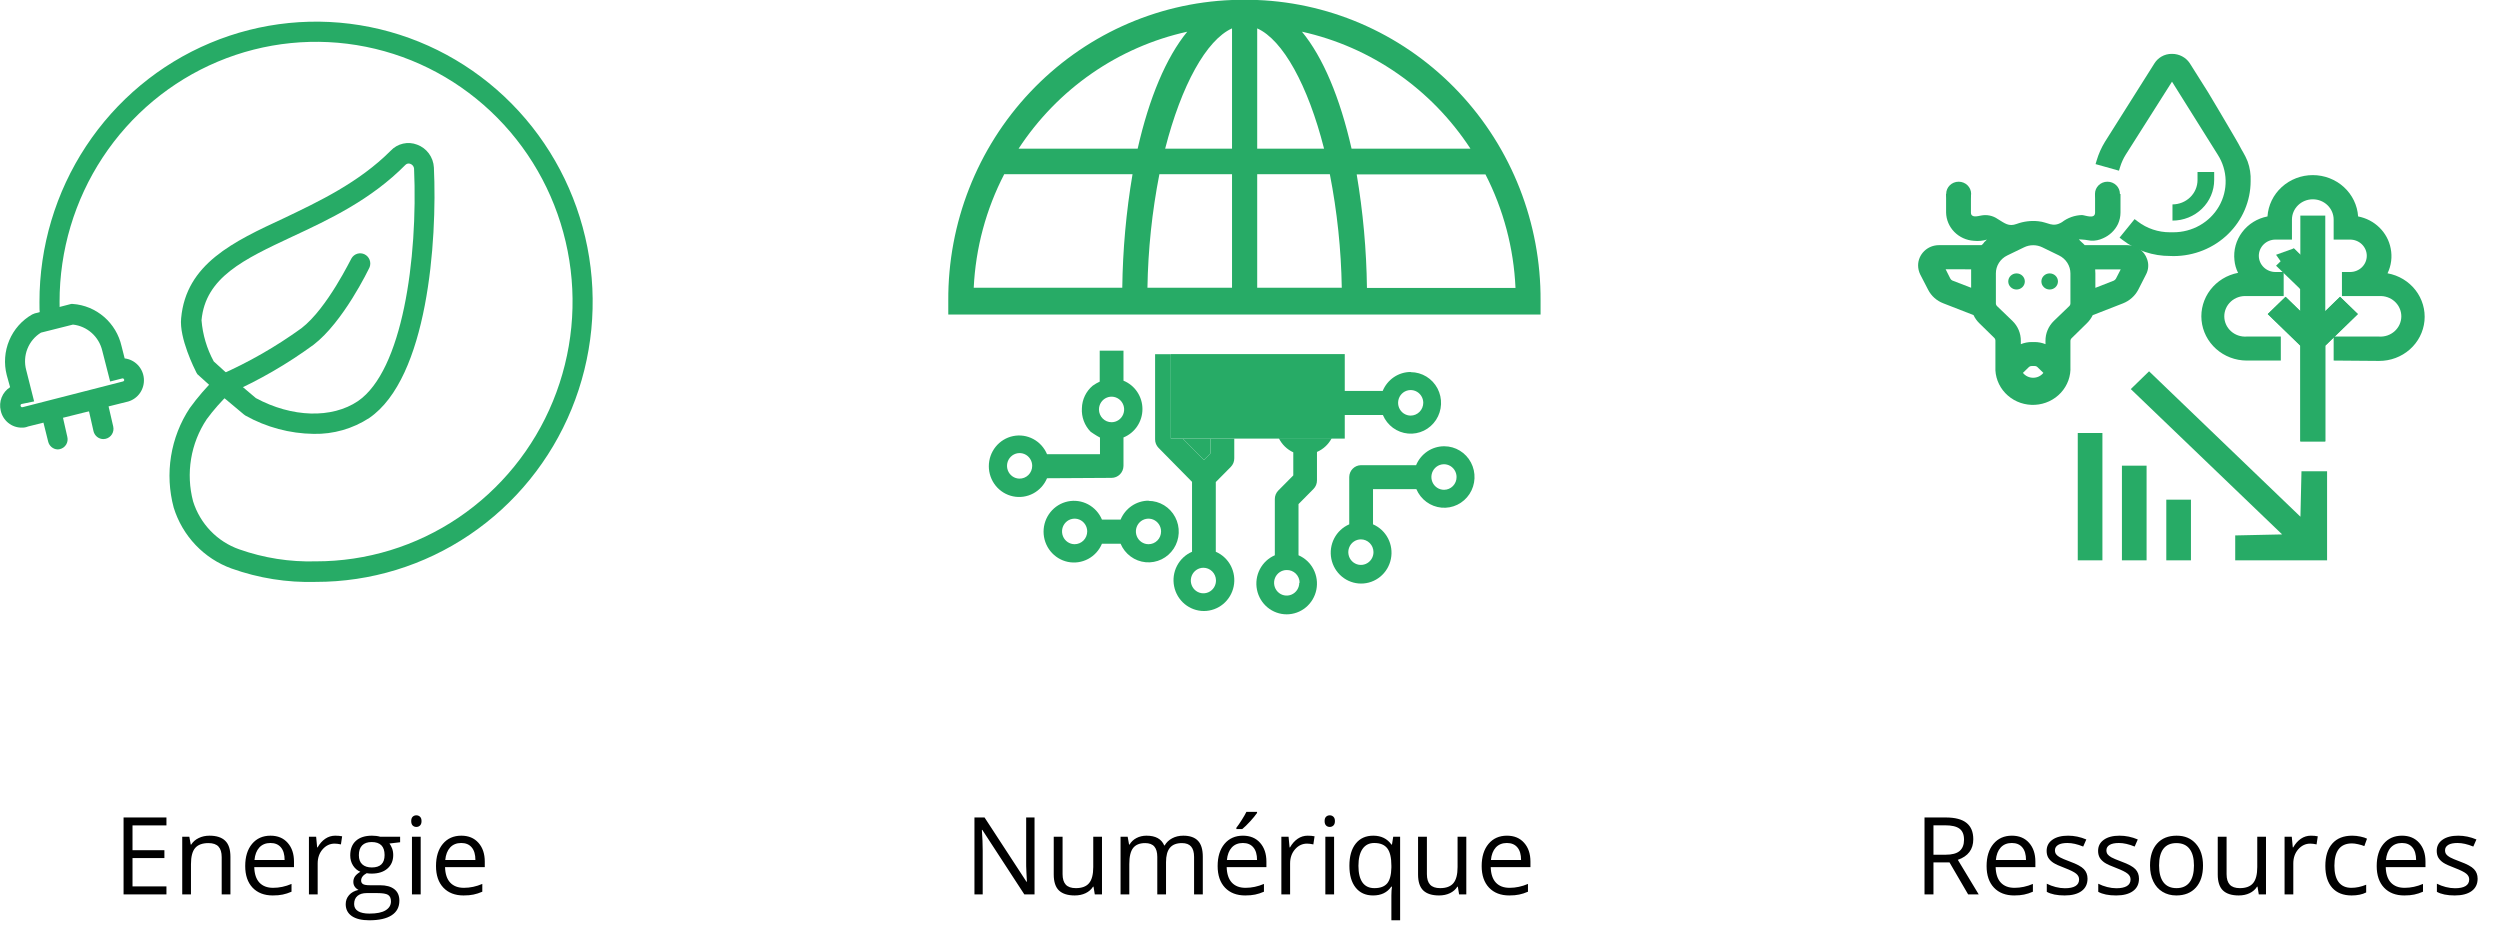
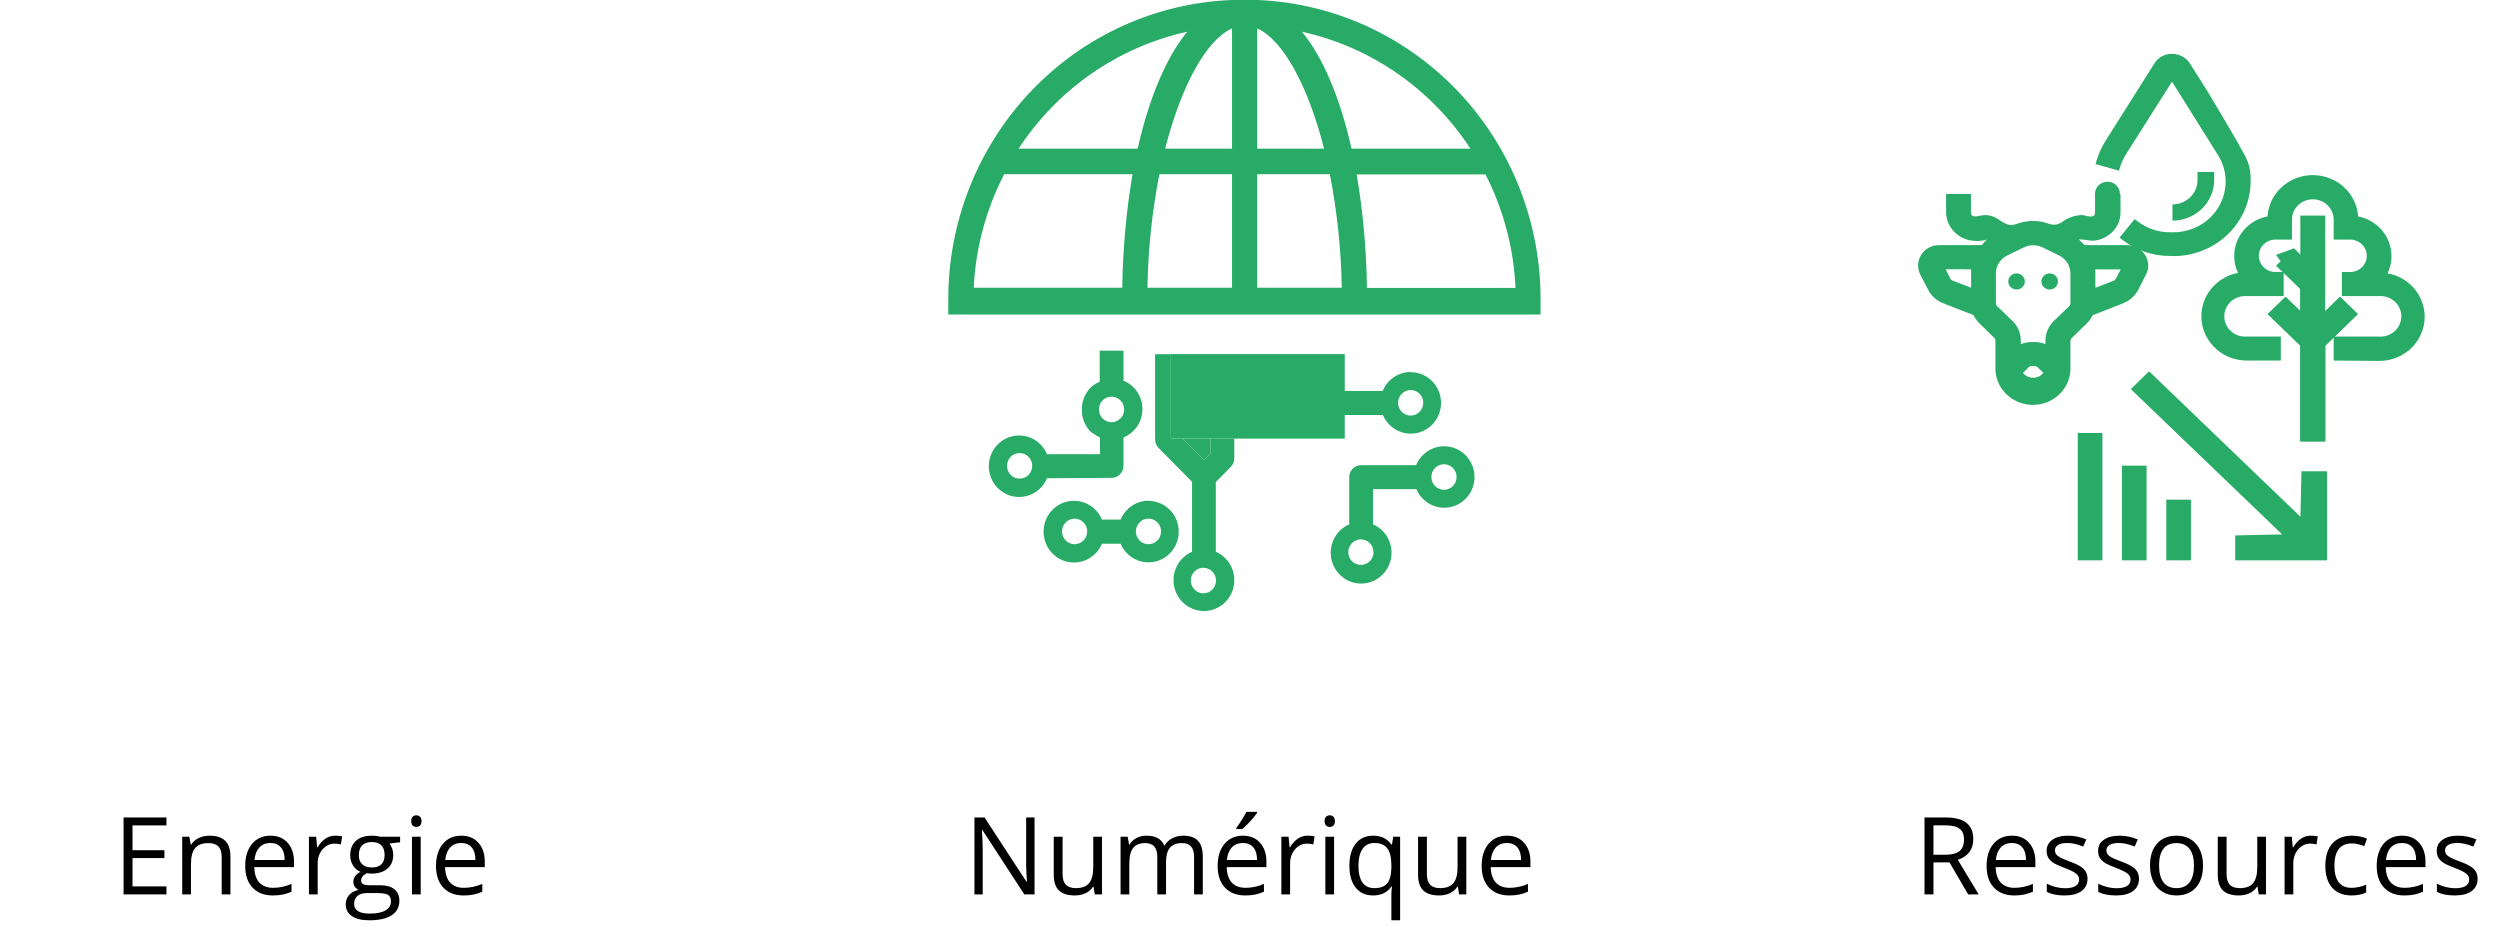
<svg xmlns="http://www.w3.org/2000/svg" width="232" height="86" viewBox="0 0 232 86" fill="none">
  <path d="M15.446 83H11.467V75.861H15.446V76.599H12.297V78.898H15.256V79.631H12.297V82.258H15.446V83ZM20.573 83V79.538C20.573 79.102 20.474 78.776 20.275 78.561C20.077 78.347 19.766 78.239 19.343 78.239C18.783 78.239 18.373 78.391 18.112 78.693C17.852 78.996 17.722 79.496 17.722 80.192V83H16.911V77.648H17.57L17.702 78.381H17.741C17.907 78.117 18.14 77.914 18.439 77.77C18.739 77.624 19.073 77.551 19.44 77.551C20.085 77.551 20.57 77.707 20.895 78.019C21.221 78.329 21.384 78.825 21.384 79.509V83H20.573ZM25.314 83.098C24.523 83.098 23.898 82.857 23.439 82.375C22.984 81.893 22.756 81.224 22.756 80.368C22.756 79.505 22.967 78.82 23.391 78.312C23.817 77.805 24.388 77.551 25.105 77.551C25.775 77.551 26.306 77.772 26.696 78.215C27.087 78.654 27.282 79.235 27.282 79.958V80.471H23.596C23.612 81.099 23.77 81.576 24.069 81.901C24.372 82.227 24.797 82.39 25.344 82.39C25.92 82.39 26.49 82.269 27.053 82.028V82.751C26.766 82.875 26.494 82.963 26.237 83.015C25.983 83.07 25.676 83.098 25.314 83.098ZM25.095 78.23C24.665 78.23 24.322 78.37 24.064 78.649C23.811 78.929 23.661 79.317 23.615 79.811H26.413C26.413 79.3 26.299 78.91 26.071 78.64C25.843 78.366 25.518 78.23 25.095 78.23ZM31.11 77.551C31.348 77.551 31.561 77.57 31.75 77.609L31.638 78.361C31.416 78.312 31.221 78.288 31.052 78.288C30.619 78.288 30.248 78.464 29.939 78.815C29.633 79.167 29.48 79.605 29.48 80.129V83H28.669V77.648H29.338L29.431 78.64H29.47C29.668 78.291 29.908 78.023 30.188 77.834C30.467 77.645 30.775 77.551 31.11 77.551ZM37.131 77.648V78.161L36.14 78.278C36.231 78.392 36.312 78.542 36.384 78.728C36.455 78.91 36.491 79.117 36.491 79.348C36.491 79.872 36.312 80.29 35.954 80.603C35.596 80.915 35.105 81.071 34.48 81.071C34.32 81.071 34.17 81.058 34.03 81.032C33.685 81.215 33.513 81.444 33.513 81.721C33.513 81.867 33.573 81.976 33.693 82.048C33.814 82.116 34.02 82.15 34.313 82.15H35.261C35.84 82.15 36.285 82.272 36.594 82.517C36.906 82.761 37.062 83.116 37.062 83.581C37.062 84.174 36.825 84.624 36.35 84.934C35.874 85.246 35.181 85.402 34.27 85.402C33.57 85.402 33.029 85.272 32.648 85.012C32.271 84.751 32.082 84.383 32.082 83.908C32.082 83.583 32.186 83.301 32.395 83.064C32.603 82.826 32.896 82.665 33.273 82.58C33.137 82.518 33.021 82.422 32.927 82.292C32.836 82.162 32.79 82.01 32.79 81.838C32.79 81.643 32.842 81.472 32.946 81.325C33.05 81.179 33.215 81.037 33.44 80.9C33.163 80.787 32.937 80.593 32.761 80.319C32.588 80.046 32.502 79.733 32.502 79.382C32.502 78.796 32.678 78.345 33.029 78.029C33.381 77.71 33.879 77.551 34.523 77.551C34.803 77.551 35.056 77.583 35.28 77.648H37.131ZM32.863 83.898C32.863 84.188 32.985 84.408 33.23 84.558C33.474 84.707 33.824 84.782 34.279 84.782C34.96 84.782 35.463 84.68 35.788 84.475C36.117 84.273 36.281 83.998 36.281 83.649C36.281 83.36 36.192 83.158 36.013 83.044C35.834 82.933 35.497 82.878 35.002 82.878H34.03C33.662 82.878 33.376 82.966 33.171 83.142C32.966 83.317 32.863 83.57 32.863 83.898ZM33.303 79.362C33.303 79.737 33.408 80.02 33.62 80.212C33.832 80.404 34.126 80.5 34.504 80.5C35.295 80.5 35.69 80.116 35.69 79.348C35.69 78.544 35.29 78.142 34.489 78.142C34.108 78.142 33.815 78.244 33.61 78.449C33.405 78.654 33.303 78.959 33.303 79.362ZM39.04 83H38.23V77.648H39.04V83ZM38.161 76.198C38.161 76.013 38.207 75.878 38.298 75.793C38.389 75.705 38.503 75.661 38.64 75.661C38.77 75.661 38.882 75.705 38.977 75.793C39.071 75.881 39.118 76.016 39.118 76.198C39.118 76.38 39.071 76.517 38.977 76.608C38.882 76.696 38.77 76.74 38.64 76.74C38.503 76.74 38.389 76.696 38.298 76.608C38.207 76.517 38.161 76.38 38.161 76.198ZM43.02 83.098C42.228 83.098 41.603 82.857 41.145 82.375C40.689 81.893 40.461 81.224 40.461 80.368C40.461 79.505 40.672 78.82 41.096 78.312C41.522 77.805 42.093 77.551 42.81 77.551C43.48 77.551 44.011 77.772 44.401 78.215C44.792 78.654 44.987 79.235 44.987 79.958V80.471H41.301C41.317 81.099 41.475 81.576 41.774 81.901C42.077 82.227 42.502 82.39 43.049 82.39C43.625 82.39 44.195 82.269 44.758 82.028V82.751C44.471 82.875 44.2 82.963 43.942 83.015C43.688 83.07 43.381 83.098 43.02 83.098ZM42.8 78.23C42.37 78.23 42.027 78.37 41.77 78.649C41.516 78.929 41.366 79.317 41.32 79.811H44.118C44.118 79.3 44.004 78.91 43.776 78.64C43.548 78.366 43.223 78.23 42.8 78.23Z" fill="black" />
  <g clip-path="url(#clip0)">
    <path d="M29.105 40.264C26.891 40.234 24.718 39.652 22.779 38.568L22.632 38.462L20.176 36.406L18.31 34.719L18.223 34.569C18.058 34.244 16.618 31.379 16.809 29.534C17.269 24.48 21.66 22.424 26.355 20.244C29.591 18.698 33.305 16.94 36.256 13.987C36.564 13.658 36.962 13.429 37.4 13.329C37.837 13.229 38.293 13.262 38.712 13.425C39.147 13.585 39.527 13.87 39.803 14.247C40.079 14.624 40.24 15.074 40.265 15.543C40.586 22.424 39.684 35.07 34.269 38.788C32.731 39.789 30.933 40.303 29.105 40.264ZM23.742 36.942C27.092 38.752 30.797 38.858 33.219 37.223C37.341 34.394 38.79 24.041 38.425 15.639C38.414 15.543 38.377 15.451 38.317 15.375C38.257 15.299 38.178 15.241 38.087 15.209C38.01 15.175 37.926 15.165 37.844 15.181C37.762 15.197 37.686 15.237 37.627 15.297C34.416 18.548 30.546 20.367 27.127 21.958C22.623 24.067 19.065 25.737 18.701 29.718C18.809 31.059 19.196 32.362 19.837 33.541L21.417 34.974L23.742 36.942Z" fill="#27AB66" />
-     <path d="M29.305 54C26.649 54.077 24.001 53.657 21.495 52.761C20.23 52.306 19.086 51.559 18.154 50.58C17.222 49.601 16.527 48.416 16.123 47.119C15.702 45.56 15.617 43.928 15.873 42.333C16.129 40.738 16.72 39.217 17.607 37.874C18.351 36.848 19.181 35.889 20.089 35.009L20.219 34.886L20.384 34.807C23.059 33.631 25.604 32.173 27.977 30.457C30.372 28.62 32.594 23.971 32.62 23.971C32.739 23.767 32.93 23.616 33.154 23.547C33.378 23.479 33.62 23.498 33.831 23.6C34.042 23.703 34.207 23.881 34.295 24.101C34.382 24.321 34.385 24.566 34.303 24.788C34.208 24.999 31.856 29.885 29.097 31.995C26.66 33.779 24.042 35.293 21.287 36.512C20.517 37.248 19.811 38.051 19.178 38.911C18.443 40.016 17.95 41.268 17.733 42.583C17.516 43.897 17.58 45.243 17.92 46.53C18.242 47.557 18.797 48.494 19.54 49.266C20.282 50.038 21.193 50.624 22.198 50.977C24.48 51.783 26.889 52.162 29.305 52.093C34.015 52.099 38.621 50.688 42.539 48.042C46.458 45.395 49.513 41.63 51.317 37.224C53.122 32.819 53.596 27.969 52.678 23.291C51.761 18.612 49.493 14.315 46.163 10.942C42.832 7.569 38.588 5.272 33.968 4.343C29.349 3.414 24.56 3.893 20.21 5.721C15.859 7.549 12.142 10.643 9.528 14.611C6.915 18.579 5.523 23.244 5.528 28.014C5.519 28.424 5.537 28.835 5.58 29.244V29.393C5.597 29.644 5.515 29.891 5.352 30.08C5.189 30.27 4.959 30.386 4.712 30.404C4.466 30.416 4.224 30.332 4.038 30.168C3.852 30.004 3.736 29.774 3.714 29.525V29.384C3.67 28.932 3.653 28.477 3.662 28.022C3.659 22.879 5.162 17.85 7.981 13.572C10.801 9.295 14.81 5.96 19.502 3.99C24.194 2.021 29.357 1.505 34.338 2.508C39.319 3.512 43.894 5.989 47.485 9.626C51.075 13.264 53.52 17.898 54.509 22.943C55.498 27.988 54.987 33.216 53.04 37.967C51.094 42.718 47.8 46.777 43.575 49.631C39.35 52.485 34.384 54.006 29.305 54Z" fill="#27AB66" />
+     <path d="M29.305 54C26.649 54.077 24.001 53.657 21.495 52.761C20.23 52.306 19.086 51.559 18.154 50.58C17.222 49.601 16.527 48.416 16.123 47.119C15.702 45.56 15.617 43.928 15.873 42.333C16.129 40.738 16.72 39.217 17.607 37.874C18.351 36.848 19.181 35.889 20.089 35.009L20.384 34.807C23.059 33.631 25.604 32.173 27.977 30.457C30.372 28.62 32.594 23.971 32.62 23.971C32.739 23.767 32.93 23.616 33.154 23.547C33.378 23.479 33.62 23.498 33.831 23.6C34.042 23.703 34.207 23.881 34.295 24.101C34.382 24.321 34.385 24.566 34.303 24.788C34.208 24.999 31.856 29.885 29.097 31.995C26.66 33.779 24.042 35.293 21.287 36.512C20.517 37.248 19.811 38.051 19.178 38.911C18.443 40.016 17.95 41.268 17.733 42.583C17.516 43.897 17.58 45.243 17.92 46.53C18.242 47.557 18.797 48.494 19.54 49.266C20.282 50.038 21.193 50.624 22.198 50.977C24.48 51.783 26.889 52.162 29.305 52.093C34.015 52.099 38.621 50.688 42.539 48.042C46.458 45.395 49.513 41.63 51.317 37.224C53.122 32.819 53.596 27.969 52.678 23.291C51.761 18.612 49.493 14.315 46.163 10.942C42.832 7.569 38.588 5.272 33.968 4.343C29.349 3.414 24.56 3.893 20.21 5.721C15.859 7.549 12.142 10.643 9.528 14.611C6.915 18.579 5.523 23.244 5.528 28.014C5.519 28.424 5.537 28.835 5.58 29.244V29.393C5.597 29.644 5.515 29.891 5.352 30.08C5.189 30.27 4.959 30.386 4.712 30.404C4.466 30.416 4.224 30.332 4.038 30.168C3.852 30.004 3.736 29.774 3.714 29.525V29.384C3.67 28.932 3.653 28.477 3.662 28.022C3.659 22.879 5.162 17.85 7.981 13.572C10.801 9.295 14.81 5.96 19.502 3.99C24.194 2.021 29.357 1.505 34.338 2.508C39.319 3.512 43.894 5.989 47.485 9.626C51.075 13.264 53.52 17.898 54.509 22.943C55.498 27.988 54.987 33.216 53.04 37.967C51.094 42.718 47.8 46.777 43.575 49.631C39.35 52.485 34.384 54.006 29.305 54Z" fill="#27AB66" />
    <path d="M5.337 41.705C5.134 41.696 4.939 41.619 4.783 41.487C4.626 41.356 4.516 41.176 4.469 40.976L3.992 39.06C3.962 38.939 3.957 38.814 3.976 38.691C3.995 38.568 4.038 38.451 4.103 38.345C4.168 38.239 4.253 38.148 4.353 38.076C4.453 38.004 4.566 37.953 4.686 37.926C4.928 37.868 5.182 37.91 5.394 38.041C5.605 38.173 5.756 38.385 5.814 38.629L6.248 40.545C6.278 40.666 6.283 40.791 6.264 40.914C6.245 41.037 6.202 41.155 6.137 41.26C6.072 41.366 5.987 41.457 5.887 41.529C5.787 41.601 5.674 41.652 5.554 41.679C5.483 41.697 5.41 41.706 5.337 41.705Z" fill="#27AB66" />
-     <path d="M9.598 40.747C9.386 40.748 9.18 40.676 9.013 40.544C8.846 40.411 8.728 40.226 8.678 40.018L8.244 38.102C8.203 37.863 8.254 37.618 8.386 37.416C8.518 37.214 8.721 37.071 8.954 37.016C9.187 36.961 9.432 36.998 9.639 37.12C9.846 37.242 9.999 37.439 10.066 37.672L10.509 39.587C10.563 39.832 10.52 40.089 10.388 40.301C10.257 40.514 10.047 40.664 9.806 40.721L9.598 40.747Z" fill="#27AB66" />
    <path d="M2.022 39.684C1.568 39.689 1.125 39.535 0.77 39.248C0.414 38.962 0.167 38.56 0.069 38.111C-0.032 37.701 -0.003 37.27 0.153 36.878C0.309 36.486 0.583 36.155 0.937 35.931L0.625 34.806C0.349 33.737 0.431 32.604 0.858 31.587C1.285 30.569 2.033 29.723 2.985 29.182L3.219 29.085L6.604 28.206H6.751C7.822 28.281 8.84 28.702 9.656 29.408C10.472 30.114 11.041 31.067 11.281 32.126L11.568 33.26C12.031 33.314 12.461 33.529 12.786 33.867C13.111 34.206 13.31 34.648 13.35 35.119C13.39 35.59 13.268 36.06 13.005 36.45C12.742 36.839 12.353 37.125 11.906 37.258L2.603 39.578C2.419 39.656 2.221 39.692 2.022 39.684ZM2.022 37.487C1.97 37.487 1.883 37.557 1.909 37.654C1.912 37.683 1.922 37.71 1.939 37.733C1.955 37.757 1.978 37.775 2.005 37.786H2.1L11.429 35.395C11.429 35.395 11.559 35.343 11.524 35.228C11.524 35.228 11.472 35.088 11.359 35.114L10.222 35.404L9.493 32.557C9.344 31.915 9.002 31.336 8.514 30.9C8.026 30.464 7.416 30.192 6.769 30.122L3.801 30.869C3.232 31.218 2.791 31.744 2.544 32.369C2.297 32.993 2.257 33.682 2.43 34.332L3.167 37.25L2.022 37.487Z" fill="#27AB66" />
  </g>
  <path d="M96.005 83H95.058L91.156 77.009H91.117C91.169 77.712 91.195 78.356 91.195 78.942V83H90.429V75.861H91.366L95.258 81.828H95.297C95.29 81.74 95.276 81.459 95.253 80.983C95.23 80.505 95.222 80.163 95.228 79.958V75.861H96.005V83ZM98.607 77.648V81.12C98.607 81.556 98.707 81.882 98.905 82.097C99.104 82.311 99.415 82.419 99.838 82.419C100.398 82.419 100.806 82.266 101.063 81.96C101.324 81.654 101.454 81.154 101.454 80.461V77.648H102.265V83H101.596L101.479 82.282H101.435C101.269 82.546 101.037 82.748 100.741 82.888C100.448 83.028 100.113 83.098 99.735 83.098C99.084 83.098 98.596 82.943 98.27 82.634C97.948 82.325 97.787 81.83 97.787 81.149V77.648H98.607ZM110.81 83V79.519C110.81 79.092 110.718 78.773 110.536 78.561C110.354 78.347 110.071 78.239 109.687 78.239C109.182 78.239 108.809 78.384 108.568 78.674C108.327 78.963 108.207 79.409 108.207 80.012V83H107.396V79.519C107.396 79.092 107.305 78.773 107.123 78.561C106.941 78.347 106.656 78.239 106.269 78.239C105.761 78.239 105.388 78.392 105.15 78.698C104.916 79.001 104.799 79.499 104.799 80.192V83H103.988V77.648H104.647L104.779 78.381H104.818C104.971 78.12 105.186 77.917 105.463 77.77C105.743 77.624 106.055 77.551 106.4 77.551C107.237 77.551 107.784 77.853 108.041 78.459H108.08C108.24 78.179 108.471 77.958 108.773 77.795C109.076 77.632 109.421 77.551 109.809 77.551C110.414 77.551 110.867 77.707 111.166 78.019C111.469 78.329 111.62 78.825 111.62 79.509V83H110.81ZM115.556 83.098C114.765 83.098 114.14 82.857 113.681 82.375C113.225 81.893 112.997 81.224 112.997 80.368C112.997 79.505 113.209 78.82 113.632 78.312C114.058 77.805 114.63 77.551 115.346 77.551C116.016 77.551 116.547 77.772 116.938 78.215C117.328 78.654 117.523 79.235 117.523 79.958V80.471H113.837C113.853 81.099 114.011 81.576 114.311 81.901C114.613 82.227 115.038 82.39 115.585 82.39C116.161 82.39 116.731 82.269 117.294 82.028V82.751C117.007 82.875 116.736 82.963 116.479 83.015C116.225 83.07 115.917 83.098 115.556 83.098ZM115.336 78.23C114.906 78.23 114.563 78.37 114.306 78.649C114.052 78.929 113.902 79.317 113.856 79.811H116.654C116.654 79.3 116.54 78.91 116.312 78.64C116.085 78.366 115.759 78.23 115.336 78.23ZM114.735 76.818C114.892 76.617 115.059 76.372 115.238 76.086C115.421 75.799 115.564 75.55 115.668 75.339H116.654V75.441C116.511 75.653 116.298 75.913 116.015 76.223C115.731 76.532 115.486 76.771 115.277 76.94H114.735V76.818ZM121.352 77.551C121.589 77.551 121.802 77.57 121.991 77.609L121.879 78.361C121.658 78.312 121.462 78.288 121.293 78.288C120.86 78.288 120.489 78.464 120.18 78.815C119.874 79.167 119.721 79.605 119.721 80.129V83H118.91V77.648H119.579L119.672 78.64H119.711C119.91 78.291 120.149 78.023 120.429 77.834C120.709 77.645 121.016 77.551 121.352 77.551ZM123.803 83H122.992V77.648H123.803V83ZM122.924 76.198C122.924 76.013 122.969 75.878 123.061 75.793C123.152 75.705 123.266 75.661 123.402 75.661C123.533 75.661 123.645 75.705 123.739 75.793C123.834 75.881 123.881 76.016 123.881 76.198C123.881 76.38 123.834 76.517 123.739 76.608C123.645 76.696 123.533 76.74 123.402 76.74C123.266 76.74 123.152 76.696 123.061 76.608C122.969 76.517 122.924 76.38 122.924 76.198ZM127.543 82.419C128.083 82.419 128.477 82.274 128.725 81.984C128.972 81.695 129.104 81.206 129.12 80.519V80.339C129.12 79.59 128.993 79.051 128.739 78.723C128.485 78.394 128.083 78.23 127.533 78.23C127.058 78.23 126.693 78.415 126.439 78.786C126.189 79.154 126.063 79.675 126.063 80.349C126.063 81.022 126.187 81.537 126.435 81.892C126.685 82.243 127.055 82.419 127.543 82.419ZM127.421 83.098C126.731 83.098 126.192 82.855 125.805 82.37C125.417 81.885 125.224 81.208 125.224 80.339C125.224 79.463 125.419 78.78 125.81 78.288C126.2 77.796 126.744 77.551 127.44 77.551C128.173 77.551 128.736 77.828 129.13 78.381H129.174L129.291 77.648H129.931V85.402H129.12V83.112C129.12 82.787 129.138 82.51 129.174 82.282H129.11C128.736 82.826 128.173 83.098 127.421 83.098ZM132.416 77.648V81.12C132.416 81.556 132.515 81.882 132.714 82.097C132.912 82.311 133.223 82.419 133.646 82.419C134.206 82.419 134.615 82.266 134.872 81.96C135.132 81.654 135.263 81.154 135.263 80.461V77.648H136.073V83H135.404L135.287 82.282H135.243C135.077 82.546 134.846 82.748 134.55 82.888C134.257 83.028 133.922 83.098 133.544 83.098C132.893 83.098 132.405 82.943 132.079 82.634C131.757 82.325 131.596 81.83 131.596 81.149V77.648H132.416ZM140.058 83.098C139.267 83.098 138.642 82.857 138.183 82.375C137.727 81.893 137.499 81.224 137.499 80.368C137.499 79.505 137.711 78.82 138.134 78.312C138.56 77.805 139.132 77.551 139.848 77.551C140.518 77.551 141.049 77.772 141.439 78.215C141.83 78.654 142.025 79.235 142.025 79.958V80.471H138.339C138.355 81.099 138.513 81.576 138.812 81.901C139.115 82.227 139.54 82.39 140.087 82.39C140.663 82.39 141.233 82.269 141.796 82.028V82.751C141.509 82.875 141.238 82.963 140.98 83.015C140.727 83.07 140.419 83.098 140.058 83.098ZM139.838 78.23C139.408 78.23 139.065 78.37 138.808 78.649C138.554 78.929 138.404 79.317 138.358 79.811H141.156C141.156 79.3 141.042 78.91 140.814 78.64C140.587 78.366 140.261 78.23 139.838 78.23Z" fill="black" />
  <g clip-path="url(#clip1)">
    <path d="M112.333 42.072V40.702H109.763L111.727 42.686L112.333 42.072Z" fill="#27AB66" />
    <path d="M124.794 33.975V32.86H108.655V40.702H109.841H112.592H114.955H119.377H124.664H124.794V40.482V38.243V33.975Z" fill="#27AB66" />
    <path d="M90.362 29.093H104.147H90.362ZM142.965 29.189C142.965 28.768 142.965 28.311 142.965 27.907C143.004 20.703 140.284 13.765 135.377 8.558C130.47 3.351 123.762 0.282 116.668 0V0H114.652H114.332C107.232 0.273 100.515 3.338 95.601 8.546C90.687 13.754 87.961 20.697 88 27.907C88 28.337 88 28.785 88 29.189H142.965ZM126.818 29.093H140.638H126.818ZM116.668 29.093H124.517H116.668ZM140.638 26.722H126.853C126.808 23.189 126.49 19.666 125.901 16.184H137.851C139.526 19.449 140.477 23.045 140.638 26.722ZM136.458 13.796H125.425C124.344 9.045 122.777 5.322 120.822 2.942C127.226 4.36 132.834 8.253 136.458 13.796ZM116.668 2.634C119.048 3.697 121.375 7.903 122.873 13.796H116.668V2.634ZM116.668 16.166H123.409C124.088 19.638 124.459 23.165 124.517 26.704H116.668V16.166ZM114.332 26.704H106.483C106.54 23.165 106.911 19.638 107.591 16.166H114.332V26.704ZM114.332 2.634V13.796H108.127C109.633 7.903 111.952 3.706 114.332 2.634ZM110.178 2.942C108.223 5.322 106.639 9.089 105.575 13.796H94.525C98.154 8.251 103.769 4.358 110.178 2.942ZM93.192 16.166H105.099C104.51 19.648 104.192 23.172 104.147 26.704H90.362C90.537 23.024 91.502 19.427 93.192 16.166Z" fill="#27AB66" />
    <path d="M134.009 41.413C133.455 41.415 132.913 41.583 132.451 41.895C131.99 42.208 131.629 42.651 131.413 43.169H126.291C126.005 43.174 125.733 43.291 125.531 43.496C125.329 43.701 125.213 43.977 125.209 44.267V48.658C124.61 48.916 124.118 49.376 123.815 49.96C123.513 50.544 123.418 51.217 123.548 51.864C123.678 52.511 124.024 53.092 124.528 53.51C125.031 53.927 125.662 54.155 126.312 54.155C126.963 54.155 127.593 53.927 128.097 53.51C128.601 53.092 128.947 52.511 129.076 51.864C129.206 51.217 129.112 50.544 128.809 49.96C128.506 49.376 128.014 48.916 127.416 48.658V45.391H131.439C131.639 45.864 131.961 46.274 132.372 46.576C132.782 46.879 133.266 47.063 133.771 47.109C134.277 47.156 134.785 47.062 135.242 46.84C135.7 46.617 136.089 46.272 136.369 45.843C136.649 45.413 136.81 44.915 136.833 44.401C136.857 43.887 136.744 43.376 136.504 42.921C136.265 42.467 135.909 42.087 135.475 41.822C135.04 41.556 134.543 41.415 134.035 41.413H134.009ZM127.459 51.231C127.461 51.465 127.393 51.696 127.266 51.892C127.139 52.088 126.957 52.241 126.744 52.332C126.53 52.423 126.295 52.448 126.068 52.403C125.841 52.358 125.632 52.246 125.468 52.081C125.303 51.915 125.191 51.704 125.146 51.474C125.1 51.244 125.122 51.005 125.211 50.788C125.299 50.571 125.448 50.385 125.641 50.254C125.833 50.124 126.059 50.054 126.291 50.054C126.599 50.054 126.895 50.178 127.114 50.398C127.332 50.618 127.457 50.918 127.459 51.231ZM134.009 45.453C133.778 45.454 133.551 45.386 133.358 45.257C133.165 45.128 133.014 44.943 132.924 44.727C132.834 44.51 132.81 44.272 132.854 44.041C132.898 43.811 133.009 43.599 133.172 43.432C133.335 43.265 133.543 43.151 133.77 43.105C133.996 43.059 134.232 43.081 134.446 43.171C134.66 43.26 134.843 43.412 134.971 43.608C135.1 43.803 135.169 44.032 135.169 44.267C135.17 44.422 135.141 44.576 135.083 44.72C135.025 44.864 134.94 44.995 134.832 45.105C134.724 45.215 134.596 45.302 134.455 45.362C134.314 45.422 134.162 45.453 134.009 45.453Z" fill="#27AB66" />
    <path d="M106.587 46.462C106.032 46.465 105.491 46.632 105.029 46.945C104.568 47.257 104.207 47.7 103.991 48.219H102.261C102.006 47.611 101.553 47.112 100.977 46.804C100.401 46.497 99.739 46.401 99.101 46.533C98.464 46.665 97.891 47.016 97.48 47.527C97.068 48.038 96.843 48.678 96.843 49.338C96.843 49.998 97.068 50.638 97.48 51.149C97.891 51.66 98.464 52.012 99.101 52.144C99.739 52.275 100.401 52.179 100.977 51.872C101.553 51.565 102.006 51.065 102.261 50.458H103.991C104.191 50.931 104.513 51.341 104.924 51.643C105.334 51.946 105.818 52.13 106.323 52.176C106.829 52.223 107.337 52.129 107.794 51.906C108.251 51.683 108.641 51.339 108.921 50.91C109.201 50.48 109.362 49.982 109.385 49.468C109.409 48.954 109.296 48.442 109.056 47.988C108.817 47.534 108.461 47.154 108.027 46.889C107.592 46.623 107.095 46.482 106.587 46.48V46.462ZM99.725 50.502C99.494 50.502 99.268 50.432 99.076 50.302C98.884 50.172 98.734 49.987 98.646 49.77C98.558 49.553 98.534 49.315 98.579 49.085C98.624 48.855 98.736 48.644 98.899 48.478C99.062 48.312 99.271 48.199 99.497 48.154C99.724 48.108 99.959 48.131 100.172 48.221C100.386 48.311 100.568 48.463 100.696 48.658C100.825 48.853 100.893 49.082 100.893 49.316C100.893 49.631 100.77 49.932 100.551 50.155C100.332 50.377 100.035 50.502 99.725 50.502ZM106.579 50.502C106.347 50.502 106.122 50.432 105.93 50.302C105.737 50.172 105.588 49.987 105.499 49.77C105.411 49.553 105.388 49.315 105.433 49.085C105.478 48.855 105.589 48.644 105.753 48.478C105.916 48.312 106.124 48.199 106.351 48.154C106.577 48.108 106.812 48.131 107.026 48.221C107.239 48.311 107.421 48.463 107.55 48.658C107.678 48.853 107.747 49.082 107.747 49.316C107.748 49.472 107.718 49.627 107.66 49.771C107.602 49.916 107.516 50.047 107.407 50.157C107.298 50.267 107.169 50.355 107.027 50.414C106.885 50.473 106.732 50.503 106.579 50.502Z" fill="#27AB66" />
    <path d="M103.152 44.346C103.444 44.346 103.725 44.229 103.932 44.02C104.139 43.811 104.257 43.527 104.259 43.231V40.596C104.779 40.386 105.224 40.023 105.537 39.553C105.851 39.084 106.019 38.529 106.019 37.962C106.019 37.395 105.851 36.84 105.537 36.371C105.224 35.901 104.779 35.538 104.259 35.328V32.544H102.053V35.415C101.825 35.52 101.608 35.647 101.404 35.793C101.098 36.047 100.85 36.366 100.677 36.727C100.503 37.087 100.409 37.482 100.4 37.883C100.375 38.285 100.434 38.688 100.575 39.065C100.715 39.442 100.933 39.785 101.214 40.069C101.214 40.069 101.724 40.429 102.079 40.605V42.151H97.164C96.91 41.545 96.458 41.047 95.885 40.74C95.311 40.434 94.65 40.338 94.014 40.469C93.379 40.6 92.808 40.951 92.397 41.46C91.987 41.97 91.763 42.608 91.763 43.266C91.763 43.924 91.987 44.562 92.397 45.072C92.808 45.581 93.379 45.931 94.014 46.062C94.65 46.194 95.311 46.098 95.885 45.792C96.458 45.485 96.91 44.987 97.164 44.381L103.152 44.346ZM101.984 38.006C101.982 37.771 102.049 37.541 102.176 37.345C102.304 37.149 102.485 36.995 102.699 36.904C102.912 36.813 103.147 36.788 103.374 36.833C103.602 36.878 103.811 36.99 103.975 37.156C104.139 37.321 104.251 37.532 104.297 37.763C104.343 37.993 104.32 38.231 104.232 38.449C104.144 38.666 103.994 38.852 103.802 38.982C103.609 39.113 103.383 39.182 103.152 39.182C102.844 39.183 102.548 39.059 102.329 38.838C102.11 38.618 101.986 38.319 101.984 38.006ZM94.585 44.416C94.356 44.409 94.133 44.334 93.946 44.2C93.758 44.065 93.614 43.878 93.531 43.661C93.448 43.444 93.43 43.206 93.478 42.979C93.527 42.751 93.641 42.543 93.806 42.381C93.971 42.219 94.179 42.109 94.404 42.066C94.63 42.023 94.863 42.049 95.074 42.139C95.286 42.23 95.466 42.382 95.593 42.576C95.72 42.77 95.788 42.998 95.788 43.231C95.788 43.389 95.757 43.547 95.696 43.693C95.635 43.839 95.546 43.971 95.434 44.082C95.322 44.192 95.189 44.279 95.043 44.336C94.897 44.394 94.741 44.421 94.585 44.416Z" fill="#27AB66" />
    <path d="M112.333 42.072L111.727 42.686L109.763 40.702H108.655V32.869H107.193V40.772C107.192 40.919 107.22 41.064 107.275 41.2C107.33 41.336 107.411 41.459 107.513 41.562L110.62 44.715V51.204C110.021 51.462 109.529 51.923 109.226 52.507C108.923 53.091 108.829 53.764 108.959 54.41C109.088 55.057 109.435 55.639 109.938 56.056C110.442 56.474 111.072 56.702 111.723 56.702C112.373 56.702 113.004 56.474 113.508 56.056C114.011 55.639 114.357 55.057 114.487 54.41C114.617 53.764 114.522 53.091 114.22 52.507C113.917 51.923 113.425 51.462 112.826 51.204V44.732L114.219 43.327C114.322 43.222 114.404 43.098 114.459 42.961C114.514 42.823 114.541 42.676 114.54 42.528V40.702H112.333V42.072ZM112.843 53.839C112.85 54.075 112.788 54.307 112.664 54.507C112.54 54.706 112.36 54.864 112.147 54.959C111.934 55.054 111.698 55.082 111.469 55.041C111.241 54.999 111.029 54.889 110.862 54.725C110.695 54.56 110.581 54.349 110.533 54.118C110.485 53.888 110.506 53.647 110.593 53.429C110.68 53.21 110.83 53.023 111.023 52.891C111.216 52.759 111.443 52.688 111.675 52.688C111.979 52.688 112.271 52.808 112.489 53.023C112.707 53.238 112.834 53.53 112.843 53.839Z" fill="#27AB66" />
-     <path d="M120.017 41.975V44.118L118.624 45.523C118.522 45.626 118.441 45.75 118.386 45.885C118.331 46.021 118.303 46.166 118.304 46.313V51.529C117.707 51.786 117.216 52.245 116.914 52.828C116.612 53.41 116.517 54.08 116.647 54.725C116.776 55.37 117.121 55.95 117.623 56.366C118.126 56.783 118.754 57.01 119.403 57.01C120.051 57.01 120.68 56.783 121.182 56.366C121.684 55.95 122.029 55.37 122.158 54.725C122.288 54.08 122.193 53.41 121.892 52.828C121.59 52.245 121.099 51.786 120.502 51.529V46.779L121.895 45.373C121.998 45.269 122.079 45.144 122.134 45.007C122.189 44.869 122.217 44.722 122.215 44.574V41.94C122.8 41.686 123.283 41.237 123.582 40.667H118.676C118.962 41.246 119.435 41.708 120.017 41.975ZM120.571 54.085C120.571 54.319 120.502 54.548 120.374 54.743C120.246 54.938 120.063 55.09 119.85 55.18C119.636 55.27 119.401 55.293 119.175 55.247C118.948 55.202 118.74 55.089 118.577 54.923C118.413 54.757 118.302 54.546 118.257 54.316C118.212 54.086 118.235 53.847 118.323 53.631C118.412 53.414 118.562 53.229 118.754 53.099C118.946 52.969 119.172 52.899 119.403 52.899C119.559 52.894 119.715 52.922 119.86 52.979C120.006 53.036 120.139 53.123 120.251 53.234C120.363 53.344 120.452 53.477 120.513 53.623C120.574 53.769 120.606 53.926 120.605 54.085H120.571Z" fill="#27AB66" />
    <path d="M130.911 34.52C130.356 34.521 129.814 34.688 129.352 35C128.891 35.313 128.53 35.757 128.315 36.276H121.947L123.046 38.515H128.333C128.533 38.989 128.855 39.398 129.265 39.701C129.676 40.003 130.16 40.187 130.665 40.233C131.17 40.28 131.678 40.187 132.136 39.964C132.593 39.741 132.982 39.396 133.263 38.967C133.543 38.538 133.703 38.039 133.727 37.525C133.751 37.011 133.637 36.5 133.398 36.045C133.159 35.592 132.803 35.212 132.368 34.946C131.933 34.681 131.436 34.539 130.929 34.537L130.911 34.52ZM130.911 38.568C130.68 38.568 130.455 38.498 130.262 38.368C130.07 38.238 129.921 38.053 129.832 37.836C129.744 37.619 129.721 37.381 129.766 37.151C129.811 36.921 129.922 36.71 130.085 36.544C130.249 36.378 130.457 36.265 130.684 36.22C130.91 36.174 131.145 36.197 131.358 36.287C131.572 36.377 131.754 36.529 131.883 36.724C132.011 36.919 132.08 37.148 132.08 37.382C132.077 37.696 131.954 37.996 131.735 38.218C131.516 38.44 131.221 38.566 130.911 38.568Z" fill="#27AB66" />
  </g>
  <path d="M179.425 80.031V83H178.595V75.861H180.553C181.428 75.861 182.075 76.029 182.491 76.364C182.911 76.7 183.121 77.204 183.121 77.878C183.121 78.822 182.643 79.46 181.686 79.792L183.624 83H182.643L180.914 80.031H179.425ZM179.425 79.318H180.562C181.148 79.318 181.578 79.203 181.852 78.972C182.125 78.737 182.262 78.387 182.262 77.922C182.262 77.45 182.122 77.11 181.842 76.901C181.565 76.693 181.119 76.589 180.504 76.589H179.425V79.318ZM186.915 83.098C186.124 83.098 185.499 82.857 185.04 82.375C184.584 81.893 184.356 81.224 184.356 80.368C184.356 79.505 184.568 78.82 184.991 78.312C185.418 77.805 185.989 77.551 186.705 77.551C187.376 77.551 187.906 77.772 188.297 78.215C188.688 78.654 188.883 79.235 188.883 79.958V80.471H185.196C185.213 81.099 185.37 81.576 185.67 81.901C185.973 82.227 186.397 82.39 186.944 82.39C187.521 82.39 188.09 82.269 188.653 82.028V82.751C188.367 82.875 188.095 82.963 187.838 83.015C187.584 83.07 187.276 83.098 186.915 83.098ZM186.695 78.23C186.266 78.23 185.922 78.37 185.665 78.649C185.411 78.929 185.261 79.317 185.216 79.811H188.014C188.014 79.3 187.9 78.91 187.672 78.64C187.444 78.366 187.118 78.23 186.695 78.23ZM193.722 81.54C193.722 82.038 193.536 82.422 193.165 82.692C192.794 82.963 192.273 83.098 191.603 83.098C190.893 83.098 190.34 82.985 189.942 82.761V82.009C190.2 82.139 190.475 82.242 190.768 82.316C191.064 82.391 191.349 82.429 191.622 82.429C192.045 82.429 192.371 82.362 192.599 82.228C192.826 82.092 192.94 81.885 192.94 81.608C192.94 81.4 192.849 81.223 192.667 81.076C192.488 80.926 192.136 80.751 191.612 80.549C191.114 80.363 190.759 80.202 190.548 80.065C190.34 79.925 190.183 79.768 190.079 79.592C189.978 79.416 189.928 79.206 189.928 78.962C189.928 78.526 190.105 78.182 190.46 77.932C190.815 77.678 191.301 77.551 191.92 77.551C192.496 77.551 193.059 77.668 193.609 77.902L193.321 78.561C192.784 78.34 192.298 78.23 191.861 78.23C191.477 78.23 191.188 78.29 190.992 78.41C190.797 78.531 190.699 78.697 190.699 78.908C190.699 79.051 190.735 79.174 190.807 79.274C190.882 79.375 191 79.471 191.163 79.562C191.326 79.654 191.638 79.785 192.101 79.958C192.735 80.189 193.163 80.422 193.385 80.656C193.609 80.891 193.722 81.185 193.722 81.54ZM198.497 81.54C198.497 82.038 198.312 82.422 197.94 82.692C197.569 82.963 197.049 83.098 196.378 83.098C195.668 83.098 195.115 82.985 194.718 82.761V82.009C194.975 82.139 195.25 82.242 195.543 82.316C195.839 82.391 196.124 82.429 196.397 82.429C196.821 82.429 197.146 82.362 197.374 82.228C197.602 82.092 197.716 81.885 197.716 81.608C197.716 81.4 197.625 81.223 197.442 81.076C197.263 80.926 196.912 80.751 196.388 80.549C195.89 80.363 195.535 80.202 195.323 80.065C195.115 79.925 194.959 79.768 194.854 79.592C194.754 79.416 194.703 79.206 194.703 78.962C194.703 78.526 194.881 78.182 195.235 77.932C195.59 77.678 196.077 77.551 196.695 77.551C197.271 77.551 197.835 77.668 198.385 77.902L198.097 78.561C197.56 78.34 197.073 78.23 196.637 78.23C196.253 78.23 195.963 78.29 195.768 78.41C195.572 78.531 195.475 78.697 195.475 78.908C195.475 79.051 195.51 79.174 195.582 79.274C195.657 79.375 195.776 79.471 195.938 79.562C196.101 79.654 196.414 79.785 196.876 79.958C197.511 80.189 197.939 80.422 198.16 80.656C198.385 80.891 198.497 81.185 198.497 81.54ZM204.439 80.319C204.439 81.192 204.22 81.874 203.78 82.365C203.341 82.853 202.734 83.098 201.959 83.098C201.48 83.098 201.056 82.985 200.685 82.761C200.313 82.536 200.027 82.214 199.825 81.794C199.623 81.374 199.522 80.882 199.522 80.319C199.522 79.447 199.741 78.768 200.177 78.283C200.613 77.795 201.218 77.551 201.993 77.551C202.742 77.551 203.336 77.8 203.775 78.298C204.218 78.796 204.439 79.47 204.439 80.319ZM200.362 80.319C200.362 81.003 200.499 81.524 200.772 81.882C201.046 82.24 201.448 82.419 201.979 82.419C202.509 82.419 202.911 82.242 203.185 81.887C203.461 81.529 203.6 81.006 203.6 80.319C203.6 79.639 203.461 79.123 203.185 78.772C202.911 78.417 202.506 78.239 201.969 78.239C201.438 78.239 201.038 78.413 200.768 78.762C200.497 79.11 200.362 79.629 200.362 80.319ZM206.627 77.648V81.12C206.627 81.556 206.726 81.882 206.925 82.097C207.123 82.311 207.434 82.419 207.857 82.419C208.417 82.419 208.826 82.266 209.083 81.96C209.343 81.654 209.474 81.154 209.474 80.461V77.648H210.284V83H209.615L209.498 82.282H209.454C209.288 82.546 209.057 82.748 208.761 82.888C208.468 83.028 208.132 83.098 207.755 83.098C207.104 83.098 206.616 82.943 206.29 82.634C205.968 82.325 205.807 81.83 205.807 81.149V77.648H206.627ZM214.449 77.551C214.687 77.551 214.9 77.57 215.089 77.609L214.977 78.361C214.755 78.312 214.56 78.288 214.391 78.288C213.958 78.288 213.587 78.464 213.277 78.815C212.971 79.167 212.818 79.605 212.818 80.129V83H212.008V77.648H212.677L212.77 78.64H212.809C213.007 78.291 213.246 78.023 213.526 77.834C213.806 77.645 214.114 77.551 214.449 77.551ZM218.229 83.098C217.454 83.098 216.853 82.86 216.427 82.385C216.004 81.906 215.792 81.231 215.792 80.358C215.792 79.463 216.007 78.772 216.437 78.283C216.869 77.795 217.485 77.551 218.282 77.551C218.539 77.551 218.797 77.579 219.054 77.634C219.311 77.689 219.513 77.754 219.659 77.829L219.41 78.518C219.231 78.446 219.036 78.387 218.824 78.342C218.613 78.293 218.425 78.269 218.263 78.269C217.175 78.269 216.632 78.962 216.632 80.349C216.632 81.006 216.764 81.511 217.027 81.862C217.294 82.214 217.688 82.39 218.209 82.39C218.655 82.39 219.112 82.294 219.581 82.102V82.819C219.223 83.005 218.772 83.098 218.229 83.098ZM223.116 83.098C222.325 83.098 221.7 82.857 221.241 82.375C220.785 81.893 220.558 81.224 220.558 80.368C220.558 79.505 220.769 78.82 221.192 78.312C221.619 77.805 222.19 77.551 222.906 77.551C223.577 77.551 224.107 77.772 224.498 78.215C224.889 78.654 225.084 79.235 225.084 79.958V80.471H221.397C221.414 81.099 221.572 81.576 221.871 81.901C222.174 82.227 222.599 82.39 223.146 82.39C223.722 82.39 224.291 82.269 224.854 82.028V82.751C224.568 82.875 224.296 82.963 224.039 83.015C223.785 83.07 223.478 83.098 223.116 83.098ZM222.896 78.23C222.467 78.23 222.123 78.37 221.866 78.649C221.612 78.929 221.463 79.317 221.417 79.811H224.215C224.215 79.3 224.101 78.91 223.873 78.64C223.645 78.366 223.32 78.23 222.896 78.23ZM229.923 81.54C229.923 82.038 229.737 82.422 229.366 82.692C228.995 82.963 228.474 83.098 227.804 83.098C227.094 83.098 226.541 82.985 226.144 82.761V82.009C226.401 82.139 226.676 82.242 226.969 82.316C227.265 82.391 227.55 82.429 227.823 82.429C228.246 82.429 228.572 82.362 228.8 82.228C229.028 82.092 229.142 81.885 229.142 81.608C229.142 81.4 229.05 81.223 228.868 81.076C228.689 80.926 228.338 80.751 227.813 80.549C227.315 80.363 226.961 80.202 226.749 80.065C226.541 79.925 226.384 79.768 226.28 79.592C226.179 79.416 226.129 79.206 226.129 78.962C226.129 78.526 226.306 78.182 226.661 77.932C227.016 77.678 227.503 77.551 228.121 77.551C228.697 77.551 229.26 77.668 229.811 77.902L229.522 78.561C228.985 78.34 228.499 78.23 228.062 78.23C227.678 78.23 227.389 78.29 227.193 78.41C226.998 78.531 226.9 78.697 226.9 78.908C226.9 79.051 226.936 79.174 227.008 79.274C227.083 79.375 227.201 79.471 227.364 79.562C227.527 79.654 227.84 79.785 228.302 79.958C228.937 80.189 229.365 80.422 229.586 80.656C229.811 80.891 229.923 81.185 229.923 81.54Z" fill="black" />
  <g clip-path="url(#clip2)">
    <path d="M216.563 33.46V31.233H220.777C221.042 31.251 221.307 31.215 221.557 31.129C221.806 31.042 222.035 30.907 222.229 30.73C222.422 30.554 222.577 30.341 222.682 30.105C222.788 29.868 222.843 29.613 222.843 29.355C222.843 29.097 222.788 28.842 222.682 28.606C222.577 28.369 222.422 28.156 222.229 27.98C222.035 27.804 221.806 27.668 221.557 27.582C221.307 27.495 221.042 27.46 220.777 27.477H217.332V25.242H218.091C218.501 25.242 218.895 25.084 219.185 24.802C219.475 24.52 219.637 24.137 219.637 23.738C219.637 23.339 219.475 22.957 219.185 22.674C218.895 22.392 218.501 22.234 218.091 22.234H216.563V20.377C216.563 19.878 216.359 19.399 215.996 19.046C215.633 18.693 215.141 18.495 214.628 18.495C214.115 18.495 213.623 18.693 213.26 19.046C212.897 19.399 212.693 19.878 212.693 20.377V22.234H211.165C210.755 22.234 210.362 22.392 210.072 22.674C209.782 22.957 209.619 23.339 209.619 23.738C209.619 24.137 209.782 24.52 210.072 24.802C210.362 25.084 210.755 25.242 211.165 25.242H211.925V27.477H208.479C208.215 27.46 207.95 27.495 207.7 27.582C207.45 27.668 207.221 27.804 207.028 27.98C206.834 28.156 206.679 28.369 206.574 28.606C206.468 28.842 206.414 29.097 206.414 29.355C206.414 29.613 206.468 29.868 206.574 30.105C206.679 30.341 206.834 30.554 207.028 30.73C207.221 30.907 207.45 31.042 207.7 31.129C207.95 31.215 208.215 31.251 208.479 31.233H211.66V33.46H208.479C207.433 33.453 206.426 33.068 205.655 32.38C204.883 31.692 204.402 30.749 204.304 29.735C204.206 28.722 204.498 27.709 205.125 26.893C205.751 26.077 206.666 25.516 207.693 25.32C207.508 24.954 207.394 24.557 207.357 24.151C207.253 23.223 207.51 22.29 208.077 21.538C208.645 20.785 209.482 20.267 210.423 20.085C210.492 19.046 210.965 18.071 211.746 17.359C212.527 16.647 213.558 16.25 214.628 16.25C215.699 16.25 216.729 16.647 217.51 17.359C218.291 18.071 218.764 19.046 218.833 20.085C219.584 20.229 220.273 20.588 220.812 21.117C221.35 21.645 221.714 22.319 221.855 23.05C222.013 23.832 221.911 24.642 221.563 25.363C222.598 25.549 223.524 26.106 224.158 26.923C224.792 27.74 225.089 28.759 224.991 29.778C224.892 30.797 224.405 31.744 223.625 32.432C222.845 33.119 221.829 33.498 220.777 33.494L216.563 33.46Z" fill="#27AB66" />
    <path d="M213.471 23.644L212.87 23.05L211.218 23.644L213.471 26.832V28.878L212.101 27.546L210.449 29.145L213.471 32.076V40.964H215.786V32.076L218.807 29.145L217.155 27.546L215.786 28.878" fill="#27AB66" />
    <path d="M217.155 27.546L215.786 28.878V20.008H213.471V23.644L212.87 23.05L211.218 24.658L213.471 26.832V28.878L212.101 27.546L210.449 29.145L213.471 32.076V40.963H215.786V32.076L218.807 29.145L217.155 27.546Z" fill="#27AB66" />
    <path d="M201.403 23.755C199.801 23.764 198.243 23.243 196.986 22.277L196.694 22.053L198.09 20.334L198.39 20.558C199.239 21.206 200.288 21.557 201.367 21.555H201.686C202.549 21.557 203.398 21.334 204.144 20.91C204.89 20.485 205.505 19.874 205.926 19.14C206.347 18.406 206.558 17.575 206.538 16.735C206.518 15.895 206.267 15.075 205.811 14.361L201.562 7.579L197.268 14.352C197.045 14.71 196.87 15.094 196.747 15.495L196.641 15.839L194.468 15.229L194.574 14.876C194.753 14.273 195.011 13.695 195.342 13.157L199.945 5.86C200.103 5.614 200.318 5.408 200.572 5.258C200.873 5.08 201.219 4.991 201.571 5C201.895 4.999 202.215 5.077 202.5 5.228C202.786 5.378 203.028 5.595 203.205 5.86L204.901 8.55C205.529 9.59 206.138 10.63 206.748 11.662C207.172 12.401 207.631 13.131 208.011 13.87L208.152 14.111C208.315 14.388 208.456 14.675 208.576 14.971C208.792 15.563 208.888 16.191 208.859 16.819C208.855 18.659 208.101 20.423 206.763 21.725C205.426 23.026 203.613 23.759 201.721 23.764L201.403 23.755Z" fill="#27AB66" />
    <path d="M207.428 52V49.688L211.783 49.593L197.736 36.107L199.433 34.457L213.48 47.952L213.577 43.731H215.953V52H207.428Z" fill="#27AB66" />
    <path d="M195.104 40.181H192.816V52H195.104V40.181Z" fill="#27AB66" />
    <path d="M199.203 43.215H196.915V52H199.203V43.215Z" fill="#27AB66" />
    <path d="M203.32 46.37H201.032V52H203.32V46.37Z" fill="#27AB66" />
    <path d="M199.247 24.039C199.12 23.668 198.878 23.344 198.553 23.113C198.229 22.882 197.838 22.755 197.436 22.75H193.461C193.302 22.561 193.063 22.406 192.922 22.208C193.301 22.225 193.679 22.268 194.052 22.337C194.434 22.354 194.814 22.277 195.157 22.114C195.773 21.849 196.269 21.376 196.553 20.781C196.703 20.448 196.781 20.088 196.782 19.724V18.005H194.423V19.724C194.423 20.369 193.54 19.982 193.213 19.956C192.535 19.975 191.88 20.207 191.349 20.618C190.466 21.151 190.086 20.618 189.158 20.532C188.476 20.459 187.786 20.544 187.144 20.781C186.402 21.056 186.048 20.721 185.377 20.317C185.159 20.166 184.912 20.059 184.651 20.005C184.39 19.95 184.12 19.948 183.857 19.999C183.557 20.051 182.903 20.257 182.903 19.724V18.005H180.597V19.724C180.611 20.395 180.883 21.036 181.359 21.521C181.835 22.006 182.48 22.301 183.168 22.346C183.578 22.391 183.993 22.352 184.387 22.234C184.306 22.319 184.221 22.399 184.131 22.475C184.131 22.518 183.919 22.75 183.875 22.75H179.926C179.416 22.752 178.927 22.95 178.567 23.301C178.206 23.652 178.002 24.127 178 24.623C178 24.921 178.07 25.215 178.203 25.483L178.928 26.884C179.22 27.462 179.724 27.913 180.341 28.148L183.142 29.239C183.275 29.524 183.461 29.784 183.689 30.004L185.068 31.354C185.103 31.389 185.13 31.431 185.148 31.477C185.166 31.522 185.175 31.571 185.174 31.62V34.371C185.199 34.816 185.315 35.251 185.513 35.652C185.712 36.054 185.989 36.413 186.331 36.71C186.672 37.007 187.07 37.236 187.502 37.383C187.934 37.53 188.392 37.593 188.849 37.568C189.306 37.543 189.754 37.431 190.166 37.238C190.579 37.045 190.948 36.775 191.253 36.443C191.558 36.111 191.793 35.723 191.945 35.303C192.096 34.883 192.161 34.437 192.135 33.993V31.646C192.136 31.546 192.177 31.45 192.25 31.38L193.646 30.013C193.877 29.792 194.066 29.533 194.203 29.248L197.003 28.156C197.618 27.915 198.123 27.467 198.426 26.893L199.141 25.492C199.262 25.27 199.334 25.026 199.352 24.776C199.371 24.526 199.335 24.275 199.247 24.039ZM194.432 25.002H196.8L196.358 25.861C196.312 25.938 196.245 26 196.164 26.042L194.45 26.712V25.371C194.45 25.251 194.441 25.131 194.432 25.002ZM186.746 29.772L185.324 28.405C185.289 28.37 185.262 28.328 185.243 28.283C185.225 28.237 185.216 28.188 185.218 28.139V25.371C185.216 25.025 185.314 24.684 185.502 24.39C185.689 24.095 185.958 23.857 186.278 23.704L187.824 22.956C188.09 22.825 188.383 22.756 188.681 22.756C188.979 22.756 189.272 22.825 189.538 22.956L191.075 23.704C191.394 23.859 191.661 24.097 191.849 24.391C192.036 24.686 192.135 25.025 192.135 25.371V28.139C192.137 28.188 192.128 28.237 192.11 28.283C192.092 28.328 192.064 28.37 192.029 28.405L190.607 29.772C190.353 30.017 190.152 30.309 190.017 30.631C189.882 30.953 189.815 31.298 189.821 31.646V31.938C189.499 31.808 189.153 31.741 188.805 31.741H188.548C188.2 31.741 187.855 31.808 187.533 31.938V31.646C187.538 31.298 187.471 30.953 187.336 30.631C187.201 30.309 187 30.017 186.746 29.772ZM188.275 34.07C188.311 34.036 188.354 34.009 188.401 33.992C188.448 33.974 188.498 33.965 188.548 33.967H188.805C188.855 33.964 188.906 33.972 188.953 33.99C189 34.008 189.043 34.035 189.079 34.07L189.626 34.603C189.514 34.744 189.37 34.858 189.205 34.937C189.041 35.015 188.86 35.056 188.677 35.056C188.493 35.056 188.312 35.015 188.148 34.937C187.983 34.858 187.839 34.744 187.727 34.603L188.275 34.07ZM182.921 24.993C182.921 25.122 182.921 25.251 182.921 25.371V26.704L181.18 26.033C181.095 25.993 181.027 25.927 180.986 25.844L180.553 24.985L182.921 24.993Z" fill="#27AB66" />
    <path d="M190.209 26.867C190.634 26.867 190.978 26.532 190.978 26.119C190.978 25.706 190.634 25.371 190.209 25.371C189.785 25.371 189.441 25.706 189.441 26.119C189.441 26.532 189.785 26.867 190.209 26.867Z" fill="#27AB66" />
    <path d="M187.135 26.867C187.559 26.867 187.904 26.532 187.904 26.119C187.904 25.706 187.559 25.371 187.135 25.371C186.71 25.371 186.366 25.706 186.366 26.119C186.366 26.532 186.71 26.867 187.135 26.867Z" fill="#27AB66" />
-     <path d="M181.764 19.114C182.403 19.114 182.921 18.61 182.921 17.988C182.921 17.366 182.403 16.862 181.764 16.862C181.124 16.862 180.606 17.366 180.606 17.988C180.606 18.61 181.124 19.114 181.764 19.114Z" fill="#27AB66" />
    <path d="M195.572 19.114C196.211 19.114 196.729 18.61 196.729 17.988C196.729 17.366 196.211 16.862 195.572 16.862C194.933 16.862 194.415 17.366 194.415 17.988C194.415 18.61 194.933 19.114 195.572 19.114Z" fill="#27AB66" />
    <path d="M205.476 16.707V15.959H203.93V16.707C203.93 17.307 203.685 17.882 203.249 18.305C202.813 18.73 202.222 18.968 201.606 18.968V20.472C202.114 20.472 202.617 20.375 203.087 20.185C203.556 19.996 203.983 19.719 204.342 19.369C204.702 19.02 204.987 18.605 205.181 18.148C205.375 17.691 205.476 17.201 205.476 16.707Z" fill="#27AB66" />
  </g>
  <defs>
    <clipPath id="clip0">
-       <rect width="55" height="52" fill="white" transform="translate(0 2)" />
-     </clipPath>
+       </clipPath>
    <clipPath id="clip1">
      <rect width="55" height="57" fill="white" transform="translate(88)" />
    </clipPath>
    <clipPath id="clip2">
      <rect width="47" height="47" fill="white" transform="translate(178 5)" />
    </clipPath>
  </defs>
</svg>